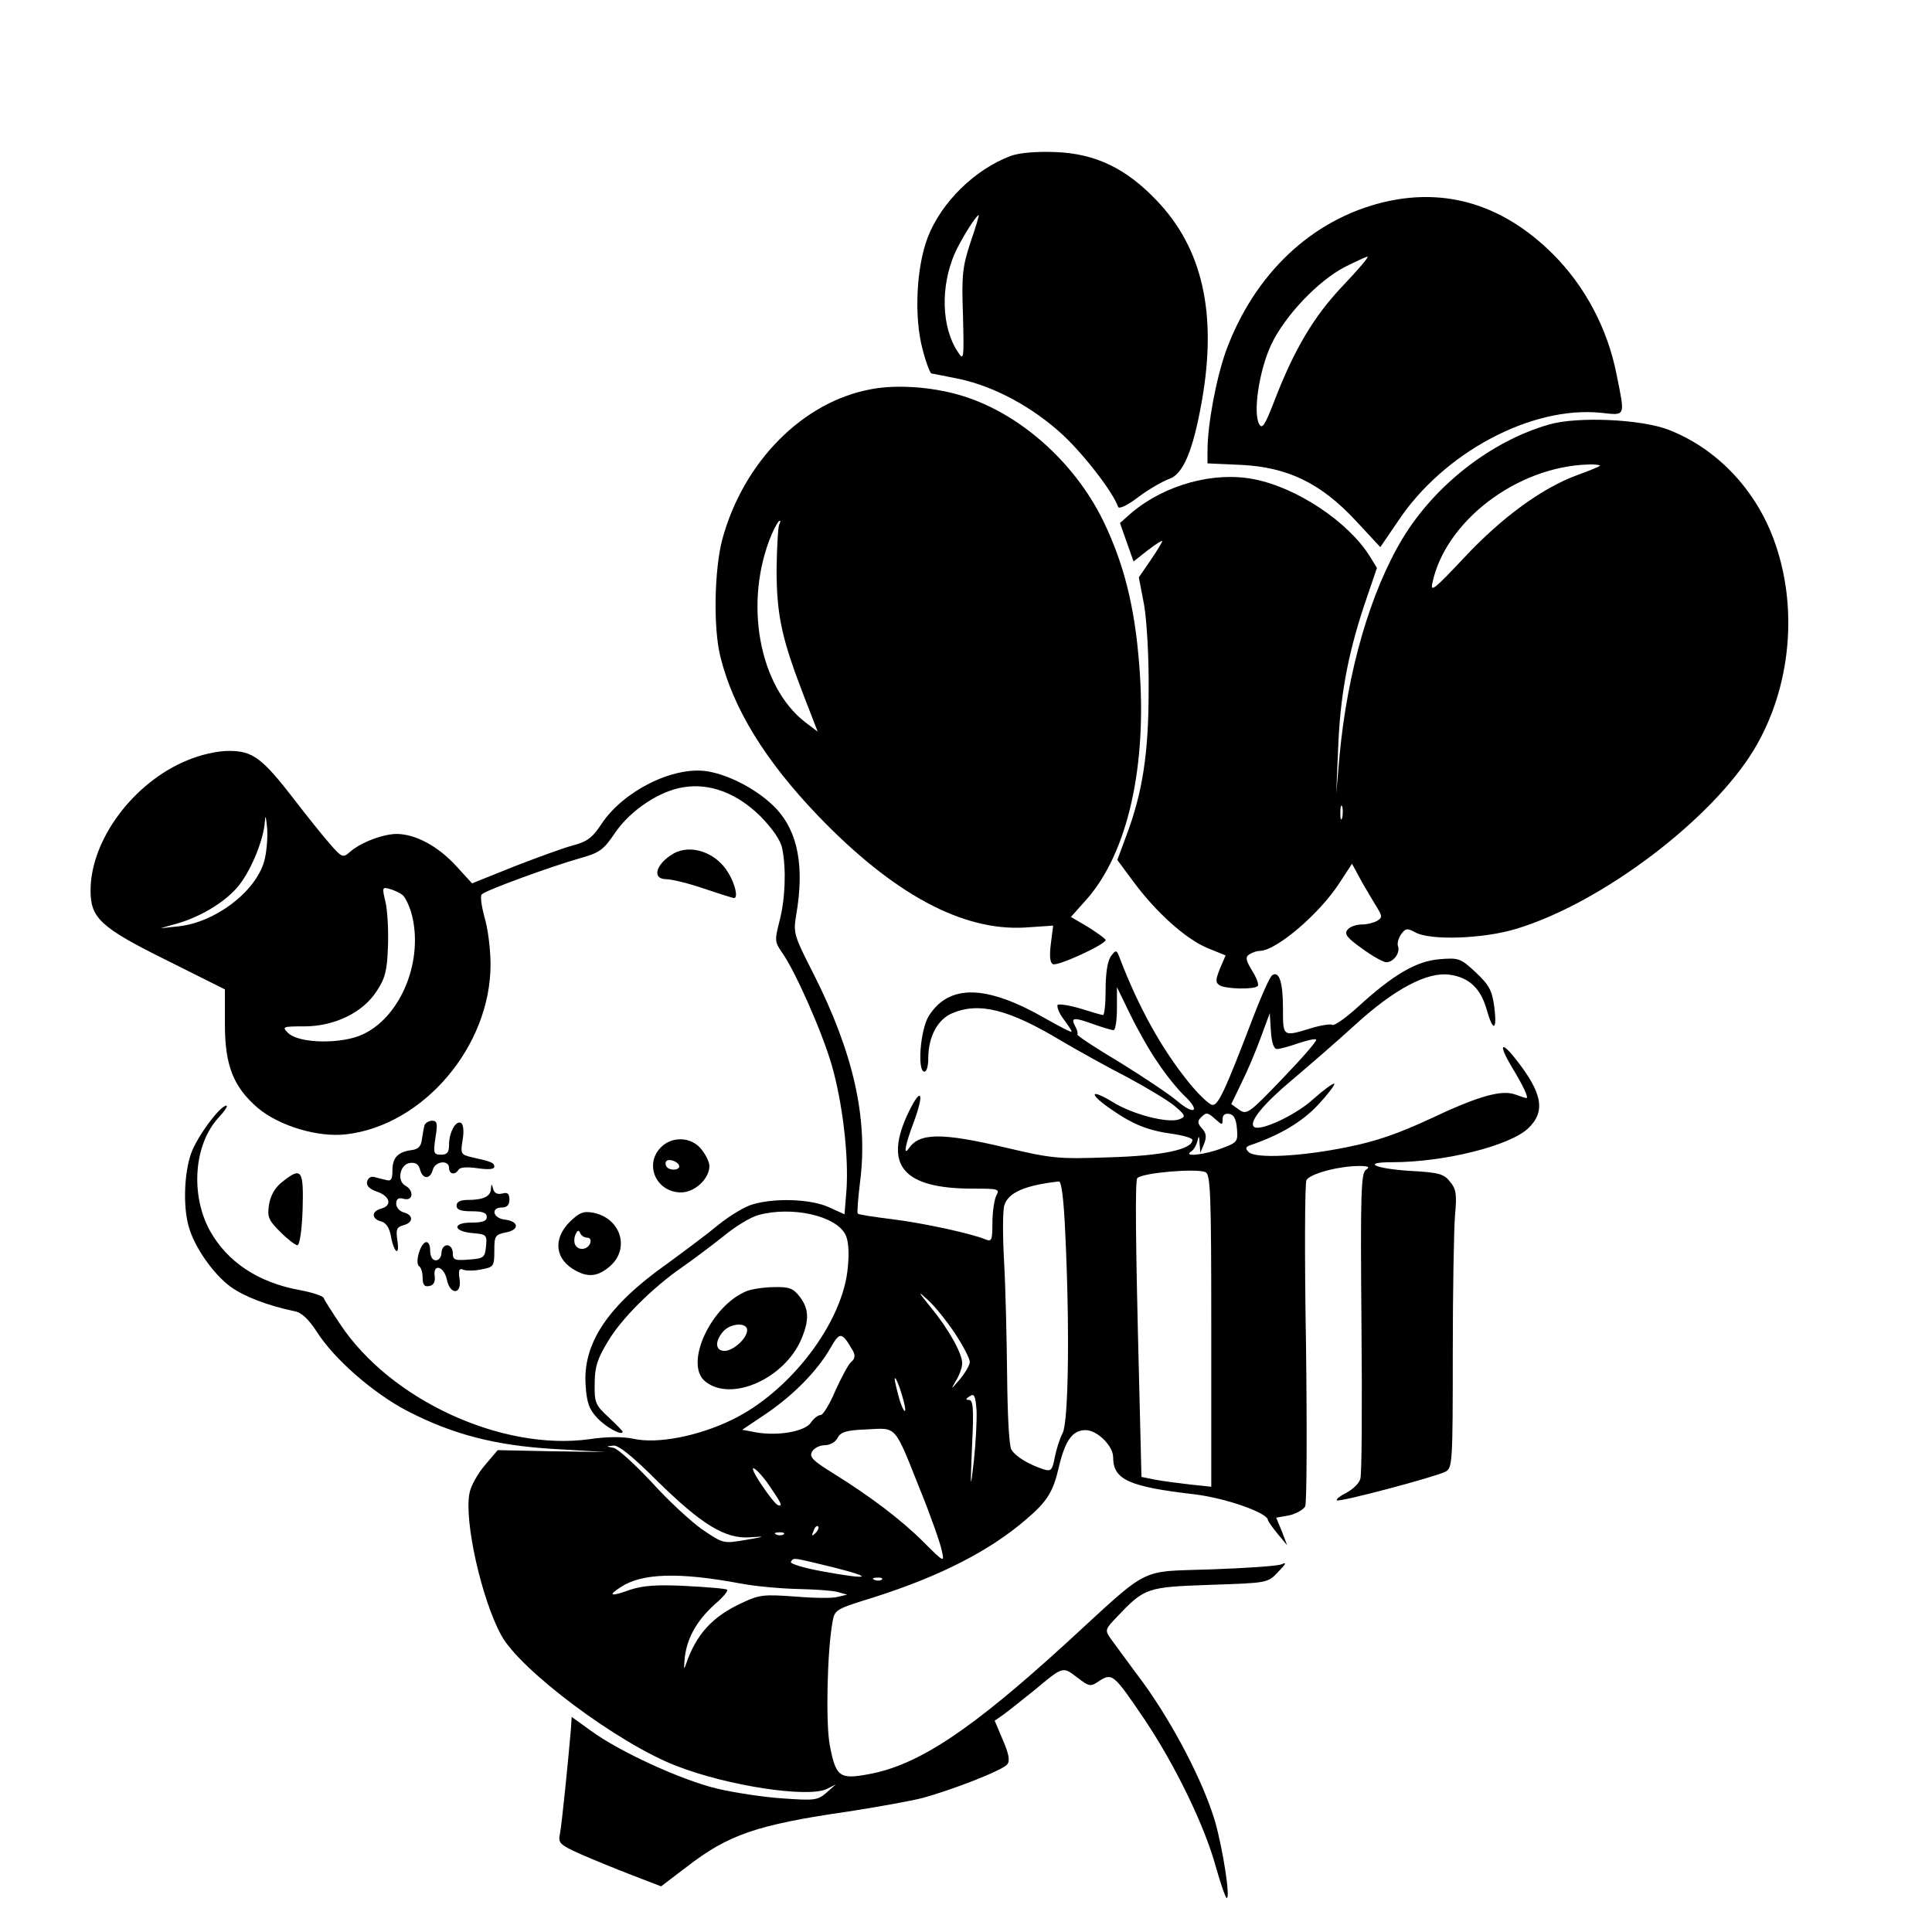
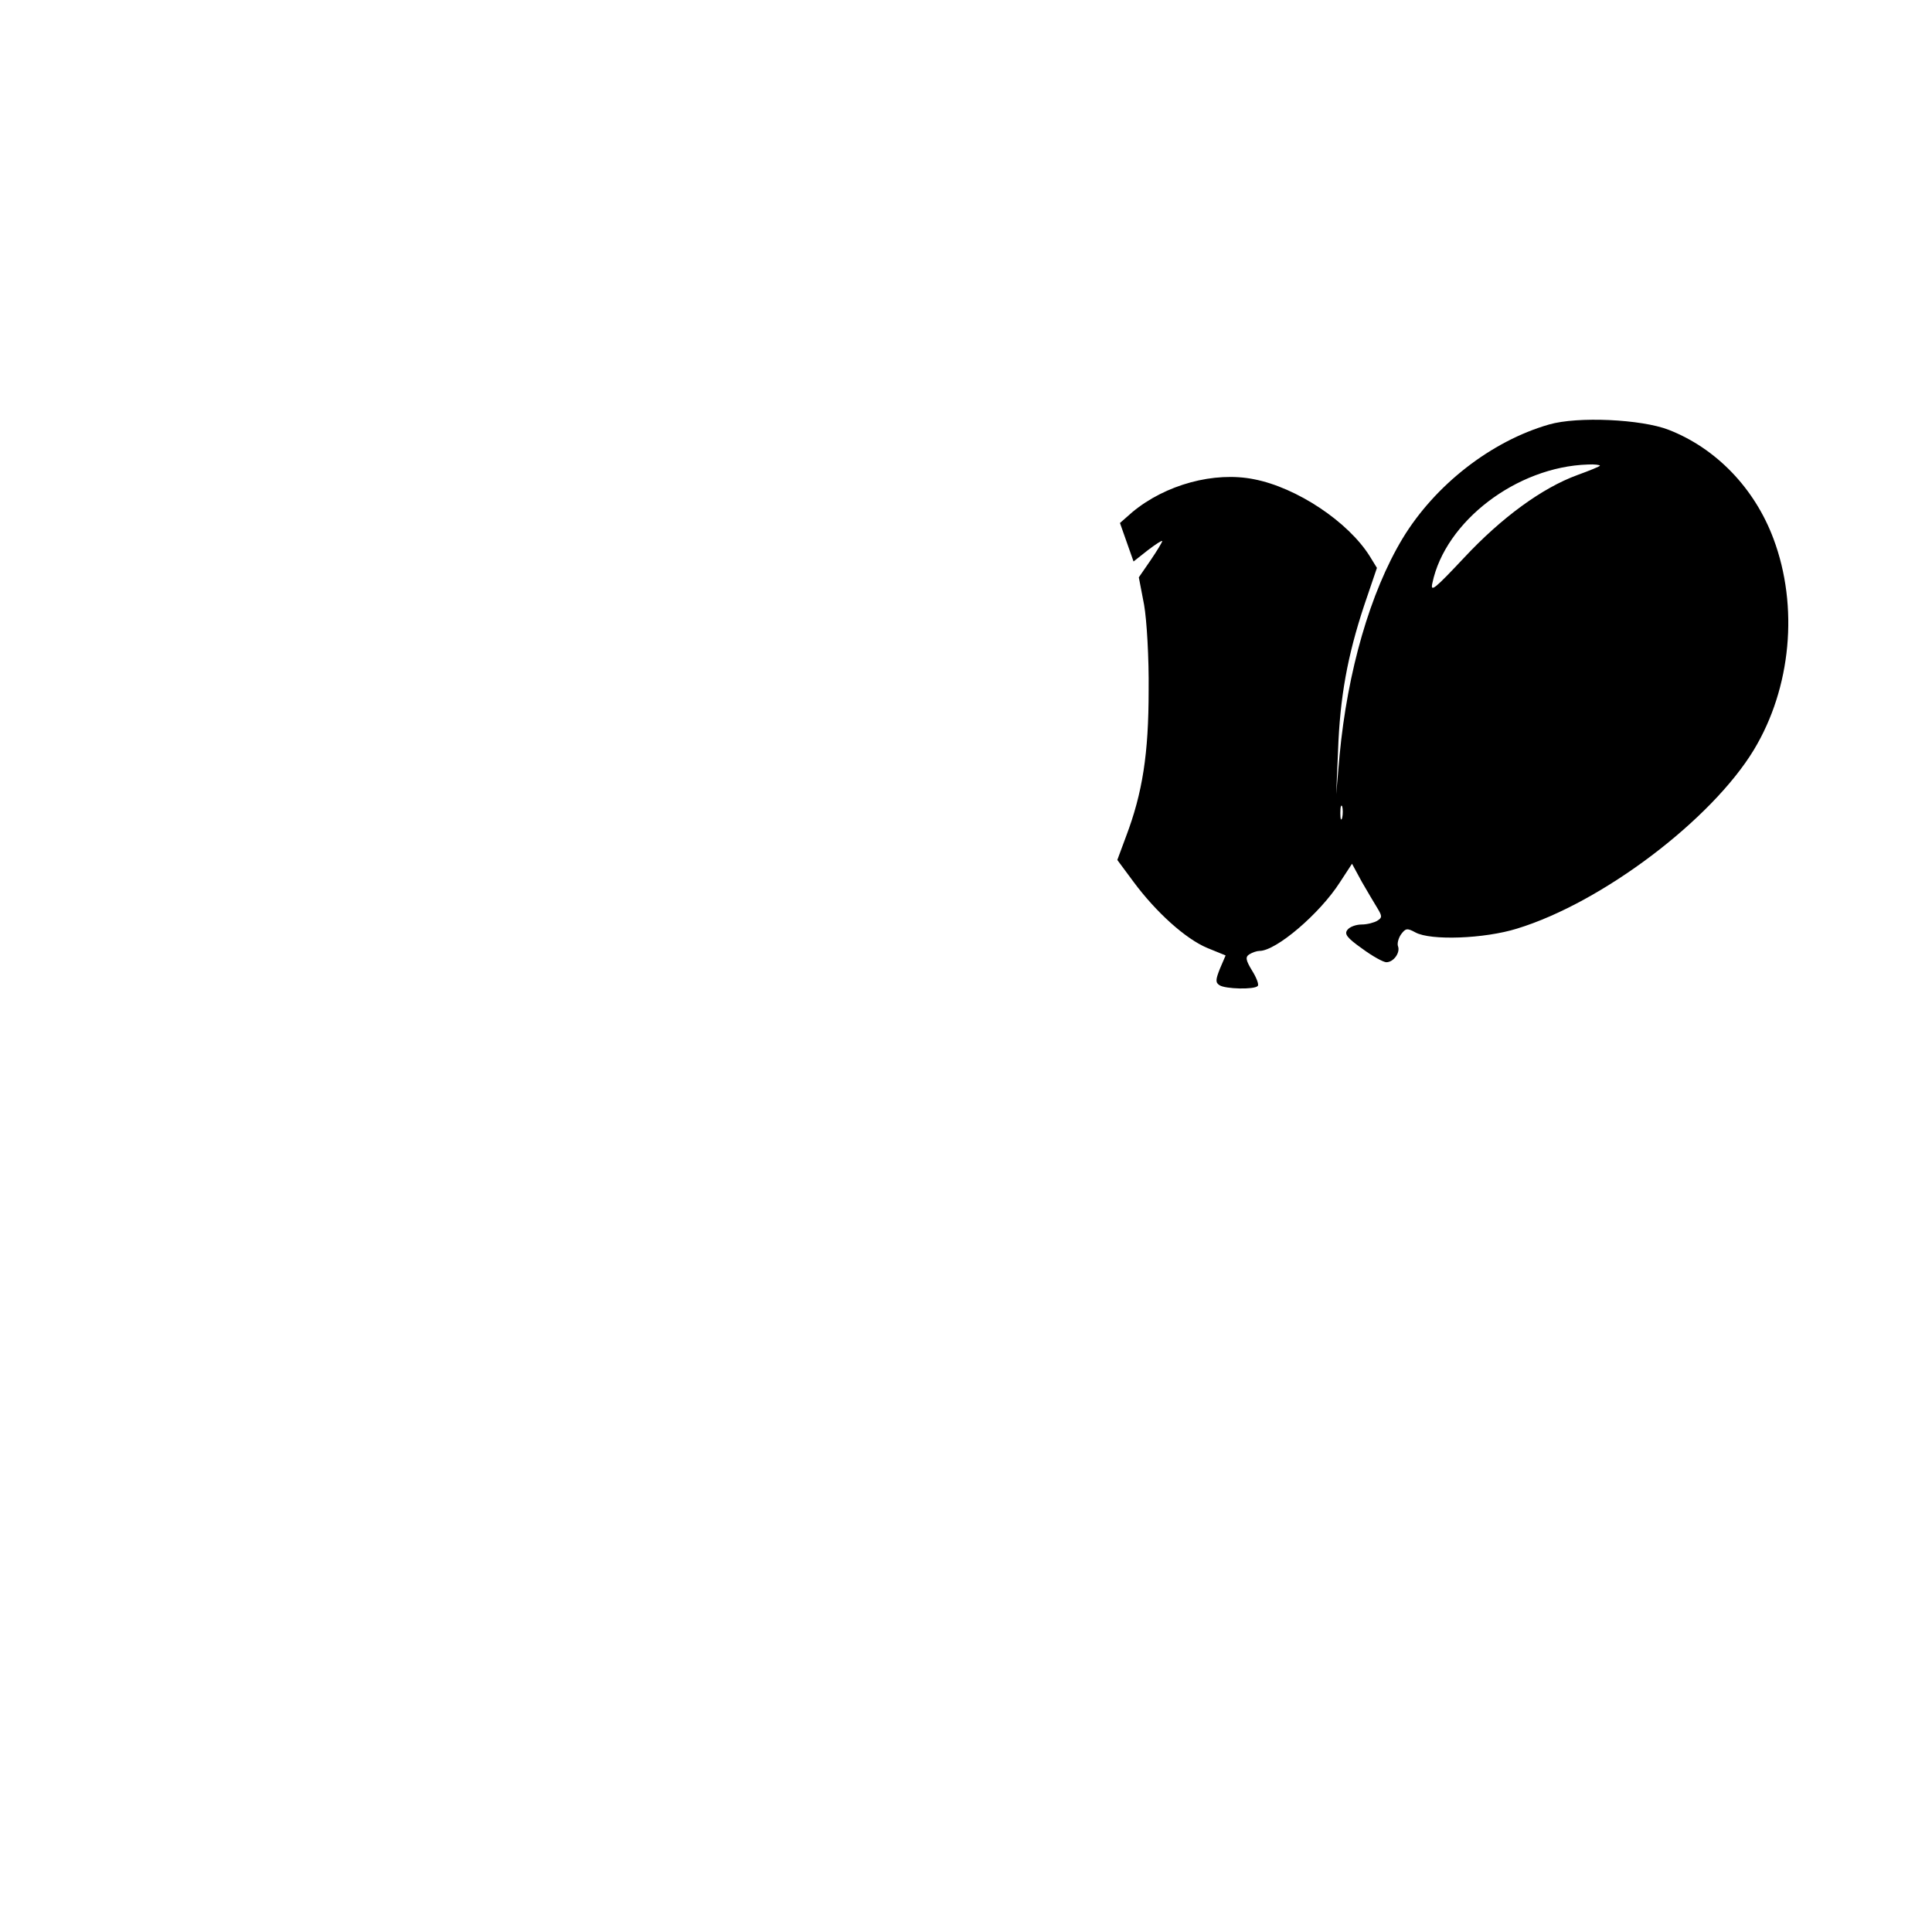
<svg xmlns="http://www.w3.org/2000/svg" version="1" width="682.667" height="682.667" viewBox="0 0 512 512">
-   <path d="M267.9 41.3c-9.6 3.6-18.4 12.3-22 21.5-3.1 8-3.7 21.3-1.4 29.8.9 3.5 2 6.4 2.4 6.4.3 0 3.6.7 7.2 1.4 9.5 2 19.7 7.6 27.5 14.8 5.8 5.4 13.4 15.3 14.7 19.1.2.7 2.4-.3 5.4-2.6 2.8-2.1 6.5-4.2 8.2-4.8 3.7-1.3 6.3-7.6 8.6-20.6 4.1-23.2.2-40.5-12-53.2-8.1-8.5-16.2-12.4-26.8-12.8-5.2-.2-9.5.2-11.8 1zm-10.7 22.9c-2.1 6.4-2.4 8.6-2 19.4.3 11.8.2 12.1-1.4 9.6-4.3-6.5-4.6-17.2-.8-26 1.7-3.8 5.7-10.2 6.4-10.2.1 0-.8 3.2-2.2 7.2zM366.6 53.6c-19 4.6-34.2 19-41.7 39.4-2.6 7.3-4.9 19.5-4.9 26.5v3.3l8.9.4c12.4.6 21.2 4.9 30.4 14.8l6.5 7 4.7-6.9c12-18.1 35.3-30.6 53.8-28.7 6.6.7 6.4 1.2 4.1-10.2C426 87 420 75.8 411.6 67.4c-13.1-13.1-28.4-17.8-45-13.8zm-10.7 22.1c-7.8 8.2-13 17-18.4 31.1-2.3 5.9-3 7-3.8 5.6-1.7-3 0-14.3 3.2-21.1 3.6-7.6 12.4-16.9 19.6-20.6 2.8-1.4 5.4-2.6 5.9-2.7.5 0-2.5 3.5-6.5 7.7z" />
-   <path d="M231.1 103.1c-18.2 3.2-34.1 19.2-39.7 39.9-2.1 8-2.4 23.4-.5 31 3.4 13.8 11.9 27.6 25.9 42.2 20 20.8 38.3 30.6 54.9 29.6l7.4-.5-.6 4.7c-.4 3.2-.3 5 .5 5.5 1.1.7 14-5.2 14-6.4 0-.3-2.1-1.8-4.6-3.4l-4.6-2.7 4.2-4.7c10.9-12.4 16.1-35.5 13.9-62.2-1.2-15.5-4.1-26.8-9.5-38-7.8-16-22.8-29.1-38.4-33.5-7.4-2.1-16.4-2.7-22.9-1.5zM206.5 139c-.3.5-.6 5.8-.7 11.7 0 12.2 1.3 18.3 7.1 33.4l3.8 9.8-3.3-2.5c-12.3-9.5-16.4-31.9-8.9-49.8.9-2 1.8-3.6 2.1-3.6.3 0 .2.4-.1 1z" />
  <path d="M410.5 112.5c-15.3 4.4-30.2 16-38.8 30.2-8.6 14.3-14.6 35.2-16.7 57.5l-.9 10.3.5-11.6c.5-14.2 2.5-25.1 6.9-38.4l3.4-10-1.9-3.1c-5.7-9.1-19.3-18.2-30.7-20.4-10.5-2.1-23.4 1.4-32.2 8.7l-3.3 2.9 1.8 5.1 1.8 5.1 3.8-3c2.1-1.6 3.8-2.7 3.8-2.4 0 .3-1.4 2.6-3.1 5.1l-3.1 4.5 1.4 7.3c.7 4 1.3 14 1.2 22.7 0 16.7-1.6 27.1-6 38.7l-2.3 6.2 4.3 5.8c6 8.1 13.8 15.1 19.5 17.5l4.9 2-1.5 3.5c-1.2 3-1.2 3.7-.1 4.4 1.5 1 9.2 1.2 10.1.2.4-.3-.3-2.2-1.5-4.1-1.7-2.8-1.8-3.6-.7-4.3.8-.5 2-.9 2.7-.9 4.4 0 16-9.9 21.3-18.2l3.2-4.9 2.6 4.8c1.5 2.6 3.4 5.8 4.2 7.1 1.2 2 1.2 2.4-.1 3.2-.8.5-2.7 1-4.1 1-1.5 0-3.2.6-3.8 1.4-.9 1.1-.2 2.1 3.9 5 2.7 2 5.6 3.6 6.4 3.6 1.9 0 3.7-2.5 3.1-4.2-.3-.7.1-2.2.8-3.2 1.2-1.6 1.6-1.7 3.8-.5 4 2.2 18.2 1.7 26.9-1 22.6-6.9 51.6-28.9 62.8-47.4 9.9-16.4 11.9-38 5.2-55.9-5-13.4-15.2-24-27.8-28.9-7.2-2.8-24.1-3.6-31.7-1.4zm13.5 10.9c0 .2-2.7 1.3-6 2.5-9.3 3.4-20 11.2-30 21.9-7.8 8.3-9 9.3-8.4 6.7 3.4-16.3 22.3-30.8 41.2-31.4 1.7-.1 3.2.1 3.2.3zm-68.3 93.3c-.3 1-.5.4-.5-1.2 0-1.7.2-2.4.5-1.8.2.7.2 2.1 0 3z" />
-   <path d="M49.6 201.5C35.3 207.4 24 222.6 24 236c0 7.3 2.6 9.8 20.4 18.6l15.2 7.6v9.2c0 10.9 2.2 16.6 8.7 22.2 5.7 4.8 16 7.9 23.5 7 20.4-2.4 38.2-23.3 38.2-45 0-4-.7-9.6-1.6-12.5-.8-3-1.2-5.7-.7-6.1 1.1-1.1 18.4-7.4 25.8-9.5 5.4-1.5 6.4-2.2 9.5-6.8 4.1-6 11.9-11.2 18.3-12.1 7-1.1 14.1 1.7 20.2 7.7 3.3 3.4 5.4 6.4 5.8 8.6 1.1 5.4.8 13.3-.7 19.1-1.3 5.1-1.3 5.6.5 8.2 3.6 5 10.7 21.1 13.3 30 2.9 10 4.6 24.5 3.9 33.5l-.5 6.1-4.2-1.9c-4.6-2.1-13.9-2.5-19.9-.8-2.1.5-6.2 3-9.2 5.4-3 2.5-9.2 7.1-13.7 10.4-15.7 11.1-22.4 21.1-21.6 32.2.3 4.8 1 6.5 3.2 8.8 2.4 2.5 6.6 4.7 6.6 3.5 0-.2-1.7-1.9-3.7-3.8-3.5-3.2-3.8-3.9-3.7-8.9 0-4.4.7-6.6 3.5-11.2 3.6-6.1 11.9-14.3 19.7-19.7 2.6-1.8 7.4-5.4 10.7-8 3.2-2.7 7.5-5.3 9.5-5.8 8.7-2.4 20.4.1 23 5.1.8 1.4 1.1 4.6.7 8.5-1.1 14.6-15.2 33.2-30.8 40.7-8.9 4.3-19.6 6.4-26 5-2.8-.6-7-.6-11.7.1-23.2 3.2-52.7-10.4-66-30.4-2.2-3.3-4.2-6.4-4.4-7-.1-.5-3-1.5-6.3-2.1-11.1-2-19.3-7.5-23.9-15.8-5.2-9.6-4.2-22.8 2.3-29.9 1.6-1.7 2.6-3.2 2.1-3.2-1.7 0-7.9 8.4-9.4 12.8-1.8 5.2-2.1 14-.6 19.2 1.5 5.5 6.5 12.6 11.1 16 3.8 2.7 9.9 5 17 6.5 1.8.3 3.7 2.1 5.9 5.5 4.6 7.2 14.9 16.2 23.9 20.9 12 6.2 23.3 9.2 39.1 10.1l13.5.8-14.3-.2-14.3-.3-3.4 4c-1.9 2.2-3.8 5.6-4.1 7.5-1.4 7.4 3.2 27.9 8.4 37.5 5 9.3 31.1 28.8 46.5 34.7 13.6 5.3 34.8 8.5 39.8 6.1l2.4-1.2-2.5 2.2c-2.3 2-3.2 2.1-11.5 1.5-4.9-.3-12.8-1.5-17.5-2.6-9.5-2.3-25.9-9.8-33.5-15.4l-5-3.6-.2 3.2c-.7 8.2-2.4 25.2-2.9 27.7s-.2 2.9 5.3 5.4c3.2 1.4 9.3 3.9 13.7 5.6l7.8 3 6.7-5.1c11.1-8.6 18.6-11.2 42.7-14.7 7.8-1.2 16.7-2.8 19.8-3.6 7.8-2.1 21.2-7.3 22.5-8.9.8-.9.5-2.7-1.1-6.4l-2.2-5.2 2.3-1.6c1.3-.9 4.8-3.8 8-6.3 7.9-6.6 7.7-6.5 11.5-3.6 3.3 2.5 3.6 2.6 6 .9 3.4-2.1 3.8-1.7 12 10.4 8.1 12.1 15.9 28.2 18.8 38.9 1.3 4.6 2.6 8.3 2.9 8.3 1 0-1-12.9-3.1-20.3-3.1-10.5-11.1-25.8-19-36.7-3.9-5.2-7.7-10.5-8.7-11.8-1.5-2.2-1.5-2.4 1.8-5.8 7.3-7.7 7.9-7.8 24.6-8.4 15.2-.5 15.3-.5 18-3.4 2.2-2.3 2.4-2.7.8-2-1.1.4-9.5 1-18.6 1.3-19.5.7-15.7-1.2-38.4 19.6-25.2 23-39.1 32.3-52.4 34.7-7.6 1.4-8.6.7-10.2-7.7-1.1-5.8-.7-24.7.7-32.5.6-3.5.7-3.5 11.3-6.8 17.2-5.5 30.4-12.2 40.1-20.6 5.5-4.7 7.1-7.2 8.6-13.8 1.7-7.1 3.6-9.8 7.1-9.8 3.1 0 7.3 4.2 7.3 7.2 0 5.9 4.1 7.8 21.5 9.8 8.3 1 19.4 4.9 19.5 6.8.1.4 1.2 2 2.6 3.7l2.5 3-1.4-3.7-1.5-3.6 3.4-.6c1.8-.4 3.8-1.5 4.3-2.4.4-.9.5-20 .2-43.2-.4-22.8-.3-42.2.1-43.2.8-1.7 8.5-3.8 14.1-3.8 2.4 0 2.8.3 1.7 1-1.3.8-1.5 6.2-1.2 40.4.2 21.7.1 40.4-.3 41.5-.3 1.2-2 2.8-3.7 3.7-1.6.8-2.8 1.7-2.5 2 .5.6 26.1-6.2 28.8-7.6 1.8-1 1.9-2.4 1.9-31.3 0-16.6.3-33.1.6-36.7.5-5.5.3-6.9-1.3-8.8-1.6-2.1-3-2.5-10.6-2.9-9.4-.6-13-2.3-4.8-2.3 13.8 0 31-4.3 36-8.9 4.8-4.5 3.9-9.4-3.2-18.4-4-5.1-4.6-3.9-1.1 2 3.1 5.1 4.6 8.3 3.9 8.3-.2 0-1.5-.4-2.8-.9-3.7-1.4-9.8.3-22.7 6.4-8.4 3.9-14.4 6-22 7.5-12.2 2.5-24.3 3.1-26.1 1.3-1-1-.8-1.4.7-1.9 7.6-2.6 13.5-6.1 17.7-10.6 2.6-2.8 4.5-5.3 4.3-5.6-.3-.2-2.8 1.6-5.6 4.1-4.7 4.3-14.3 8.7-15.7 7.3-1.4-1.3 2.6-6.1 10.1-12.4 4.4-3.7 11.9-10.2 16.6-14.5 10.5-9.6 19.2-14.2 25.1-13.4 5.2.7 8.3 3.6 9.9 9.3 1.7 6 2.8 5.6 2-.8-.6-4.3-1.3-5.7-4.9-9.1-4.1-3.8-4.5-3.9-9.6-3.5-6.2.5-12.3 4.1-21.7 12.7-3.2 2.9-6.2 5-6.7 4.7-.5-.3-3.1.1-5.7.9-7.5 2.3-7.4 2.3-7.4-5.3 0-6.9-1-9.9-2.8-8.8-.6.3-2.7 5-4.8 10.4-7.9 20.7-9.6 24.3-11.2 24-.9-.2-3.7-2.9-6.2-6-7.2-8.9-13.2-19.8-18.1-32.5-1-2.7-1.1-2.7-2.5-.9-.9 1.3-1.4 4.5-1.4 8.8 0 3.7-.3 6.8-.7 6.8-.3 0-3-.8-5.9-1.7-3-.9-5.7-1.3-6.1-1-.3.4.3 2.1 1.5 3.7s2.2 3.1 2.2 3.4c0 .3-3.1-1.3-6.8-3.4-15.8-9.1-25.7-9.3-31.1-.7-2.2 3.6-3.1 14.7-1.1 14.7.6 0 1-1.6 1-3.5 0-5.8 2.5-10.4 6.4-12 7.1-3 15-1 28.8 7.3 4.6 2.7 12.5 7.1 17.6 9.7 5 2.7 10.7 6.1 12.5 7.6 2.9 2.5 3 2.8 1.3 3.5-3 1.2-12.6-1.3-17.8-4.6-6.1-3.7-6.3-2.1-.3 2 5.9 4.1 9.8 5.6 16.3 6.5 2.8.4 5.2 1.1 5.2 1.6 0 2.5-7.9 4.2-22 4.6-13.7.5-15.3.3-27.6-2.6-17-4-22.8-3.9-25.6.3-1.5 2.1-.8-1.3 1.2-6.6 3-8 2.3-10.2-1.1-3.3-6.9 14.2-1.8 20.5 16.9 20.5 6.9 0 7.2.1 6.2 1.9-.5 1.1-1 4.3-1 7.1 0 4.6-.2 5.1-1.7 4.5-3.8-1.6-16.7-4.4-24.9-5.4-4.8-.6-8.9-1.2-9.1-1.5-.2-.2.1-4.2.7-9 2-16.5-1.9-33.7-12.4-54.5-5.2-10.2-5.4-10.8-4.6-15.6 2.2-12.8.5-21.9-5.2-28.1-4.5-4.8-12.2-9-18.4-10-9-1.4-22.1 5.2-27.9 13.8-2.4 3.7-3.8 4.8-7.5 5.8-2.4.6-9.5 3.2-15.7 5.6l-11.2 4.5-4.3-4.7c-4.8-5.2-10.6-8.3-15.6-8.4-3.7 0-9.7 2.3-12.5 4.8-1.8 1.6-2.1 1.5-5.4-2.3-1.9-2.2-6.1-7.4-9.3-11.6-8.5-11-11-12.9-17.3-12.9-3.2 0-7.5 1-11.1 2.5zM70 228.3c-2.4 8.2-13.1 16.2-22.8 17.2l-4.7.5 4.6-1.3c6.5-1.9 13.1-6 16.4-10.3 3.3-4.3 6.4-12.1 6.7-16.7.1-2 .3-1.3.6 1.8.2 2.7-.2 6.7-.8 8.8zm36.7 8.9c.7.6 1.7 2.7 2.3 4.7 3.4 12.2-2.5 27.2-12.6 32.1-5.6 2.8-17.3 2.6-20.1-.3-1.6-1.6-1.4-1.7 4.3-1.7 8 0 15.5-3.6 19.2-9.3 2.2-3.3 2.8-5.4 3-11.6.2-4.2-.1-9.5-.6-11.9-1-4.1-.9-4.2 1.1-3.6 1.2.3 2.8 1.1 3.4 1.6zm200.2 44.5c2.1 3.2 5.3 7.1 7 8.7 4.3 4.1 2.7 5.3-1.9 1.4-2.1-1.8-9-6.4-15.3-10.3-6.4-3.8-11.4-7.1-11.2-7.4.2-.2 0-1.2-.6-2.2-1.2-2.3-.4-2.4 5.1-.4 2.3.8 4.6 1.5 5.1 1.5s.9-2.6.9-5.7v-5.7l3.5 7.2c1.9 3.9 5.2 9.8 7.4 12.9zm31.5-3.7c.8 0 3.3-.7 5.6-1.5 2.4-.8 4.5-1.3 4.8-1 .3.3-3.7 4.9-8.9 10.3-8.9 9.3-9.5 9.7-11.5 8.3l-2.1-1.5 2.7-5.6c1.5-3 3.8-8.4 5.1-12l2.4-6.5.3 4.7c.2 3.2.8 4.8 1.6 4.8zm-16.2 18.7c1.7 1.5 1.8 1.5 1.8-.1 0-1.1.6-1.6 1.8-1.4 1.2.2 1.8 1.4 2 3.9.3 3.4.1 3.7-4 5.2-4.3 1.7-10.4 2.4-8.2.9.7-.4 1.4-1.6 1.7-2.7.4-1.7.5-1.6.6.5l.2 2.5 1-2.4c.7-1.8.6-2.8-.6-4.1-1.1-1.2-1.2-1.9-.3-2.8 1.5-1.5 1.8-1.5 4 .5zm-2.8 13.9c1.4.5 1.6 5.2 1.6 42V394l-5.7-.6c-3.2-.4-7.4-.9-9.3-1.3l-3.5-.7-.6-24.4c-1-39-1.1-54.1-.5-54.8 1.4-1.4 15.4-2.6 18-1.6zm-37.1 16.1c1.2 24.6.9 50.1-.7 53.1-.8 1.5-1.7 4.5-2.1 6.5-.6 3.3-1 3.7-2.9 3.1-4-1.3-7.5-3.4-8.6-5.3-.6-1.1-1-9.5-1.1-19.3-.1-9.5-.4-23.2-.8-30.3-.4-7.2-.4-14 .1-15.2 1.1-3.3 5.5-5.2 14.4-6.2.7-.1 1.3 4.6 1.7 13.6zm-29.2 26.7c2.1 3.2 3.9 6.6 3.9 7.5 0 .9-1.2 2.9-2.6 4.6-2.5 2.9-2.5 2.9-1 .3.9-1.5 1.6-3.5 1.6-4.5 0-2.6-3.6-9.1-8.3-14.8-3.5-4.3-3.6-4.6-.8-2 1.8 1.6 5 5.6 7.2 8.9zm-27 4.7c.6 1.2.4 2.1-.5 2.8-.8.7-2.6 4.1-4.2 7.6-1.5 3.6-3.3 6.5-3.9 6.5-.7 0-1.9.9-2.6 2-1.6 2.4-8.8 3.6-14.5 2.6l-3.7-.7 6.4-4.3c7.2-4.9 13.5-11.3 17-17.4 2.5-4.4 3-4.3 6 .9zm13.8 15.4c0 1.1-.7 0-1.5-2.5-.7-2.5-1.3-5-1.3-5.5.1-1.8 2.7 5.9 2.8 8zm18.2 13.5c-.9 8.1-1 8-.5-3.8.5-9.8.3-12.2-.8-12.2-1 0-.9-.3.2-1 1.2-.8 1.5-.1 1.8 3.8.1 2.6-.2 8.5-.7 13.2zm-14.1 8.2c2.8 6.9 5.3 14.1 5.6 15.8.7 3.1.6 3.1-4.7-2.2-6.1-6.1-14.2-12.2-24-18.3-5.5-3.4-6.5-4.4-5.7-5.8.5-.9 2-1.7 3.3-1.7 1.4 0 2.9-.8 3.5-2 .8-1.5 2.3-2 7.8-2.2 8-.4 7.1-1.4 14.2 16.4zm-69.9-2.8c11.8 11.6 18.1 15.5 24.7 15 4.2-.3 4.1-.2-1.2.7-5.9 1-5.9 1-11.4-2.7-3-2.1-9.1-7.7-13.5-12.6-4.5-4.8-9-8.9-10.1-9.1-2.1-.4-2.1-.4 0-.6 1.4-.1 5.2 3 11.5 9.3zm29.9 1.5c3.1 4.5 3.5 5.4 2.2 5-.6-.2-2.6-2.7-4.5-5.6-1.9-2.8-2.7-4.7-1.8-4.1.9.5 2.8 2.7 4.1 4.7zm12.1 12.4c-1 .9-1.1.8-.5-.6.3-1 .9-1.5 1.2-1.2.3.3 0 1.1-.7 1.8zm-8.4.3c-.3.3-1.2.4-1.9.1-.8-.3-.5-.6.6-.6 1.1-.1 1.7.2 1.3.5zm13.3 8.8c11.1 2.8 9.3 3.3-3.2 1-4.9-.9-8.5-2-8.2-2.5.7-1.2.3-1.2 11.4 1.5zm-25 4.2c4.1.8 11.1 1.4 15.5 1.5 4.4.1 9.1.4 10.5.8l2.5.7-2.5.6c-1.4.4-6.5.3-11.4-.1-8.1-.6-9.4-.5-14 1.7-7.8 3.6-12.1 8.3-14.8 16.2-.6 1.8-.6 1.2-.3-2 .7-5.2 3.3-9.7 8.1-14 2-1.7 3.4-3.4 3.1-3.7-.3-.3-5.2-.7-10.9-1-7.8-.4-11.4-.1-14.8 1-5.2 1.9-6.1 1.6-2.5-.7 5.6-3.7 15.4-4 31.5-1zm37.7-1c-.3.3-1.2.4-1.9.1-.8-.3-.5-.6.6-.6 1.1-.1 1.7.2 1.3.5z" />
-   <path d="M178.5 226.2c-4.7 2.7-5.9 6.8-1.9 6.8 1.4 0 5.9 1.1 10 2.5s7.7 2.5 7.9 2.5c1.2 0 .3-3.8-1.5-6.7-3.2-5.4-9.9-7.7-14.5-5.1zM112.5 298.2c-.2.7-.5 2.4-.7 3.8-.2 1.8-1 2.6-2.8 2.8-3.6.5-5 2-5 5.4 0 2.4-.4 2.9-1.7 2.5-1-.2-2.4-.6-3.2-.8-.8-.2-1.6.3-1.8 1.2-.3 1.1.6 2 2.6 2.7 3.5 1.2 4.1 3.7 1.1 4.5-2.6.7-2.6 2.7 0 3.4 1.3.3 2.2 1.7 2.6 3.9.8 4.5 2.4 5.5 1.7 1.1-.4-2.9-.2-3.5 1.6-4 2.7-.7 2.7-2.7.1-3.4-1.1-.3-2-1.3-2-2.3 0-1.3.6-1.7 2-1.3 2.5.7 2.8-2.2.4-3.5-2.3-1.3-1.4-5.6 1.2-6 1.5-.2 2.3.3 2.7 1.7.7 2.7 2.7 2.7 3.4.1.6-2.3 4.3-2.7 4.3-.5 0 1.7 1.6 2 2.5.5.4-.7 2.4-.8 5.1-.4 2.8.4 4.4.3 4.4-.4 0-1.1-.9-1.4-6.3-2.6-2.5-.6-2.7-.9-2.1-4.5.4-2.3.2-4.1-.4-4.5-1.4-.8-3.2 2.5-3.2 5.8 0 2-.5 2.6-2.1 2.6-2 0-2.1-.4-1.5-4.5.6-3.7.5-4.5-.9-4.5-.8 0-1.8.6-2 1.2zM175 304.2c-4.3 4.6-1 11.8 5.5 11.8 3.6 0 7.5-3.6 7.5-7 0-1-.9-2.9-2.1-4.4-2.7-3.4-7.9-3.6-10.9-.4zm5 4.9c0 1.1-2.7 1.2-3.4 0-.3-.4-.3-1.1 0-1.4.8-.8 3.4.3 3.4 1.4zM74.7 313.3c-1.8 1.4-3 3.5-3.4 5.9-.5 3.3-.2 4.1 3 7.3 1.9 1.9 4 3.5 4.5 3.5.6 0 1.2-3.8 1.4-9.5.3-10.6-.3-11.4-5.5-7.2zM130.1 315.1c-.1 2-2.1 2.9-6.2 2.9-1.9 0-2.9.5-2.9 1.5 0 1.1 1.1 1.5 4 1.5s4 .4 4 1.5-1.1 1.5-4.1 1.5c-5.2 0-4.8 2.4.5 2.8 3.5.3 3.7.5 3.4 3.5-.3 3-.6 3.2-4.5 3.5-3.8.3-4.3.1-4.3-1.7 0-1.2-.7-2.1-1.5-2.1s-1.5.9-1.5 2-.7 2-1.5 2c-.9 0-1.5-1-1.5-2.6 0-1.5-.5-2.4-1.2-2.2-1.5.5-2.9 5.6-1.7 6.4.5.3.9 1.6.9 3 0 1.9.5 2.5 1.8 2.2 1.1-.2 1.6-1.1 1.4-2.6-.5-3.4 2.4-2.7 3.2.8.8 4.2 4 4.2 3.4 0-.4-2.4-.1-3 1-2.5.8.3 3 .3 4.8-.1 3.2-.6 3.4-.8 3.4-4.9 0-4 .2-4.3 3.1-4.9 3.7-.7 3.4-3-.4-3.4-3.1-.4-3.7-3.2-.7-3.2 1.4 0 2-.7 2-2.1 0-1.6-.5-2-1.9-1.6-1.3.3-2.1-.1-2.4-1.2-.4-1.5-.5-1.5-.6 0zM151 323.8c-4.6 4.6-3.9 10.1 1.7 13 3.3 1.8 5.9 1.4 8.9-1.2 5.4-4.6 3-12.7-4.3-14.2-2.7-.5-3.7-.1-6.3 2.4zm4.6 4.2c.8 0 1.1.6.8 1.5-.7 1.7-3 2-3.9.5-.4-.6-.4-1.9 0-2.8.5-1.2.9-1.3 1.2-.5.3.7 1.1 1.3 1.9 1.3zM198 342.1c-9.6 3.8-16.8 19.4-11.1 24 6.9 5.6 21.1-.8 25.5-11.3 2.1-5 2-8-.5-11.2-1.7-2.2-2.8-2.6-6.7-2.5-2.6 0-5.8.5-7.2 1zm0 10.4c0 2.2-3.7 5.5-6 5.5-2.5 0-2.6-2.6-.3-5.2 2-2.2 6.3-2.4 6.3-.3z" />
</svg>